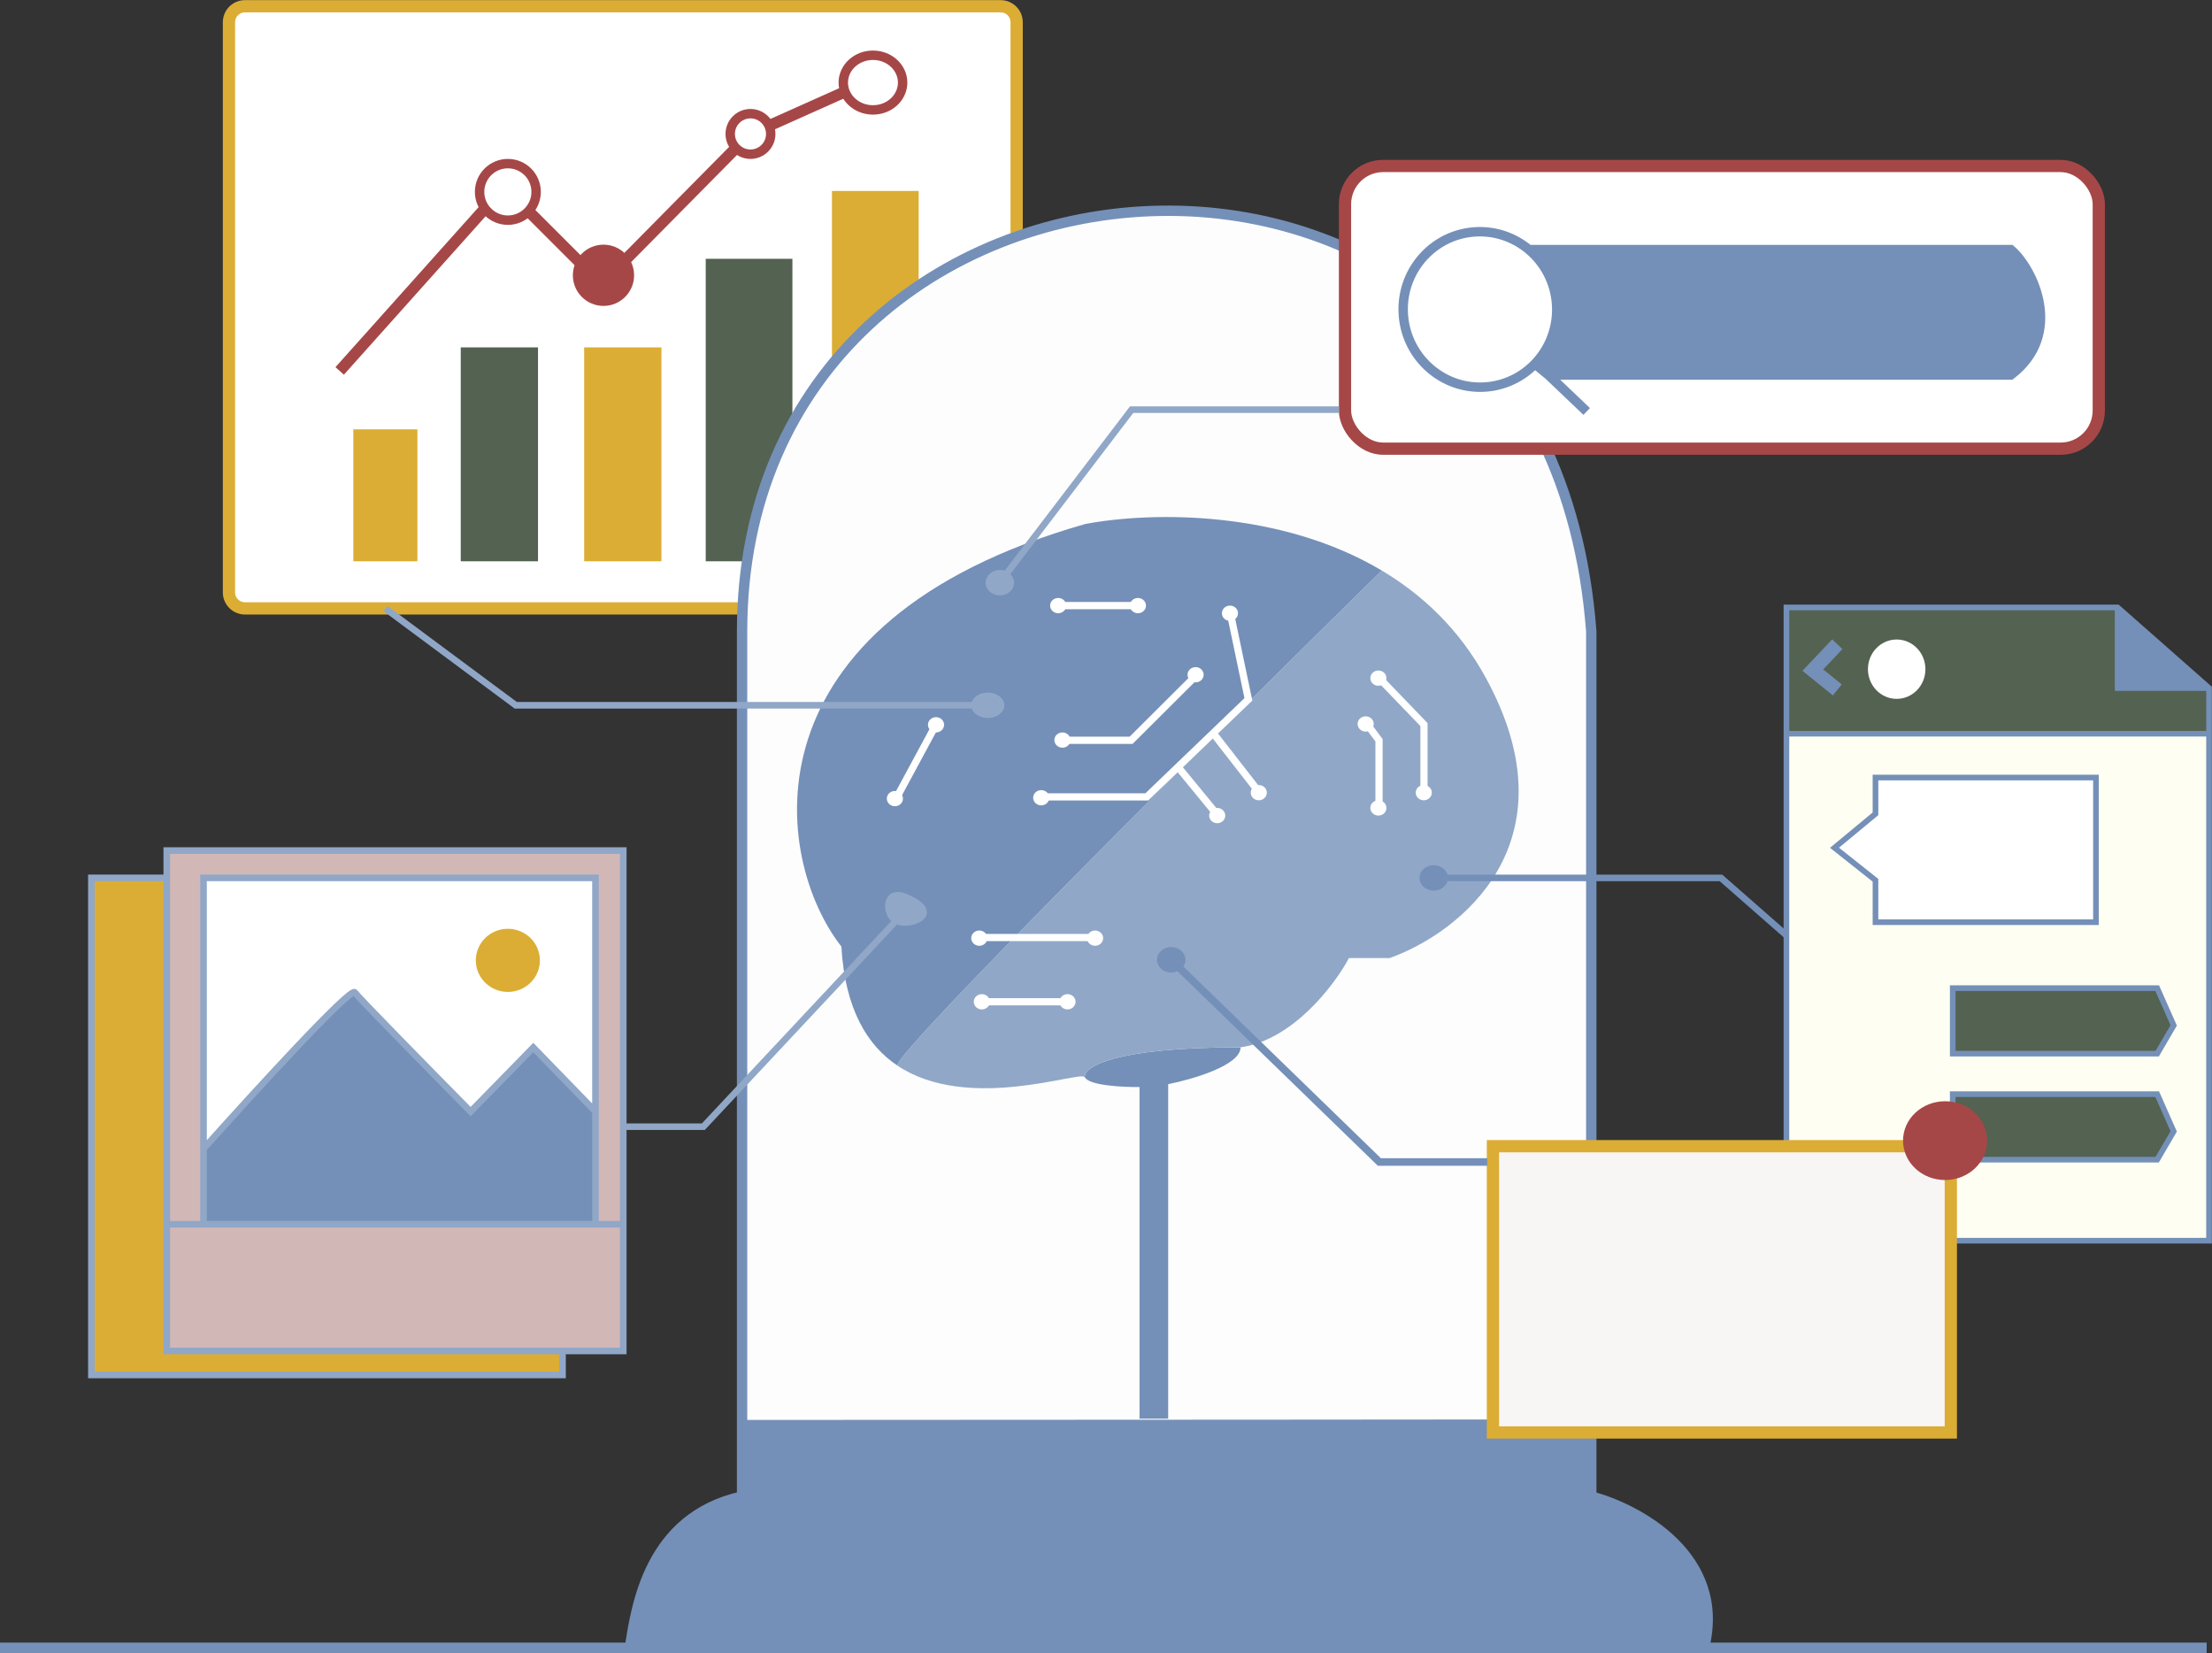
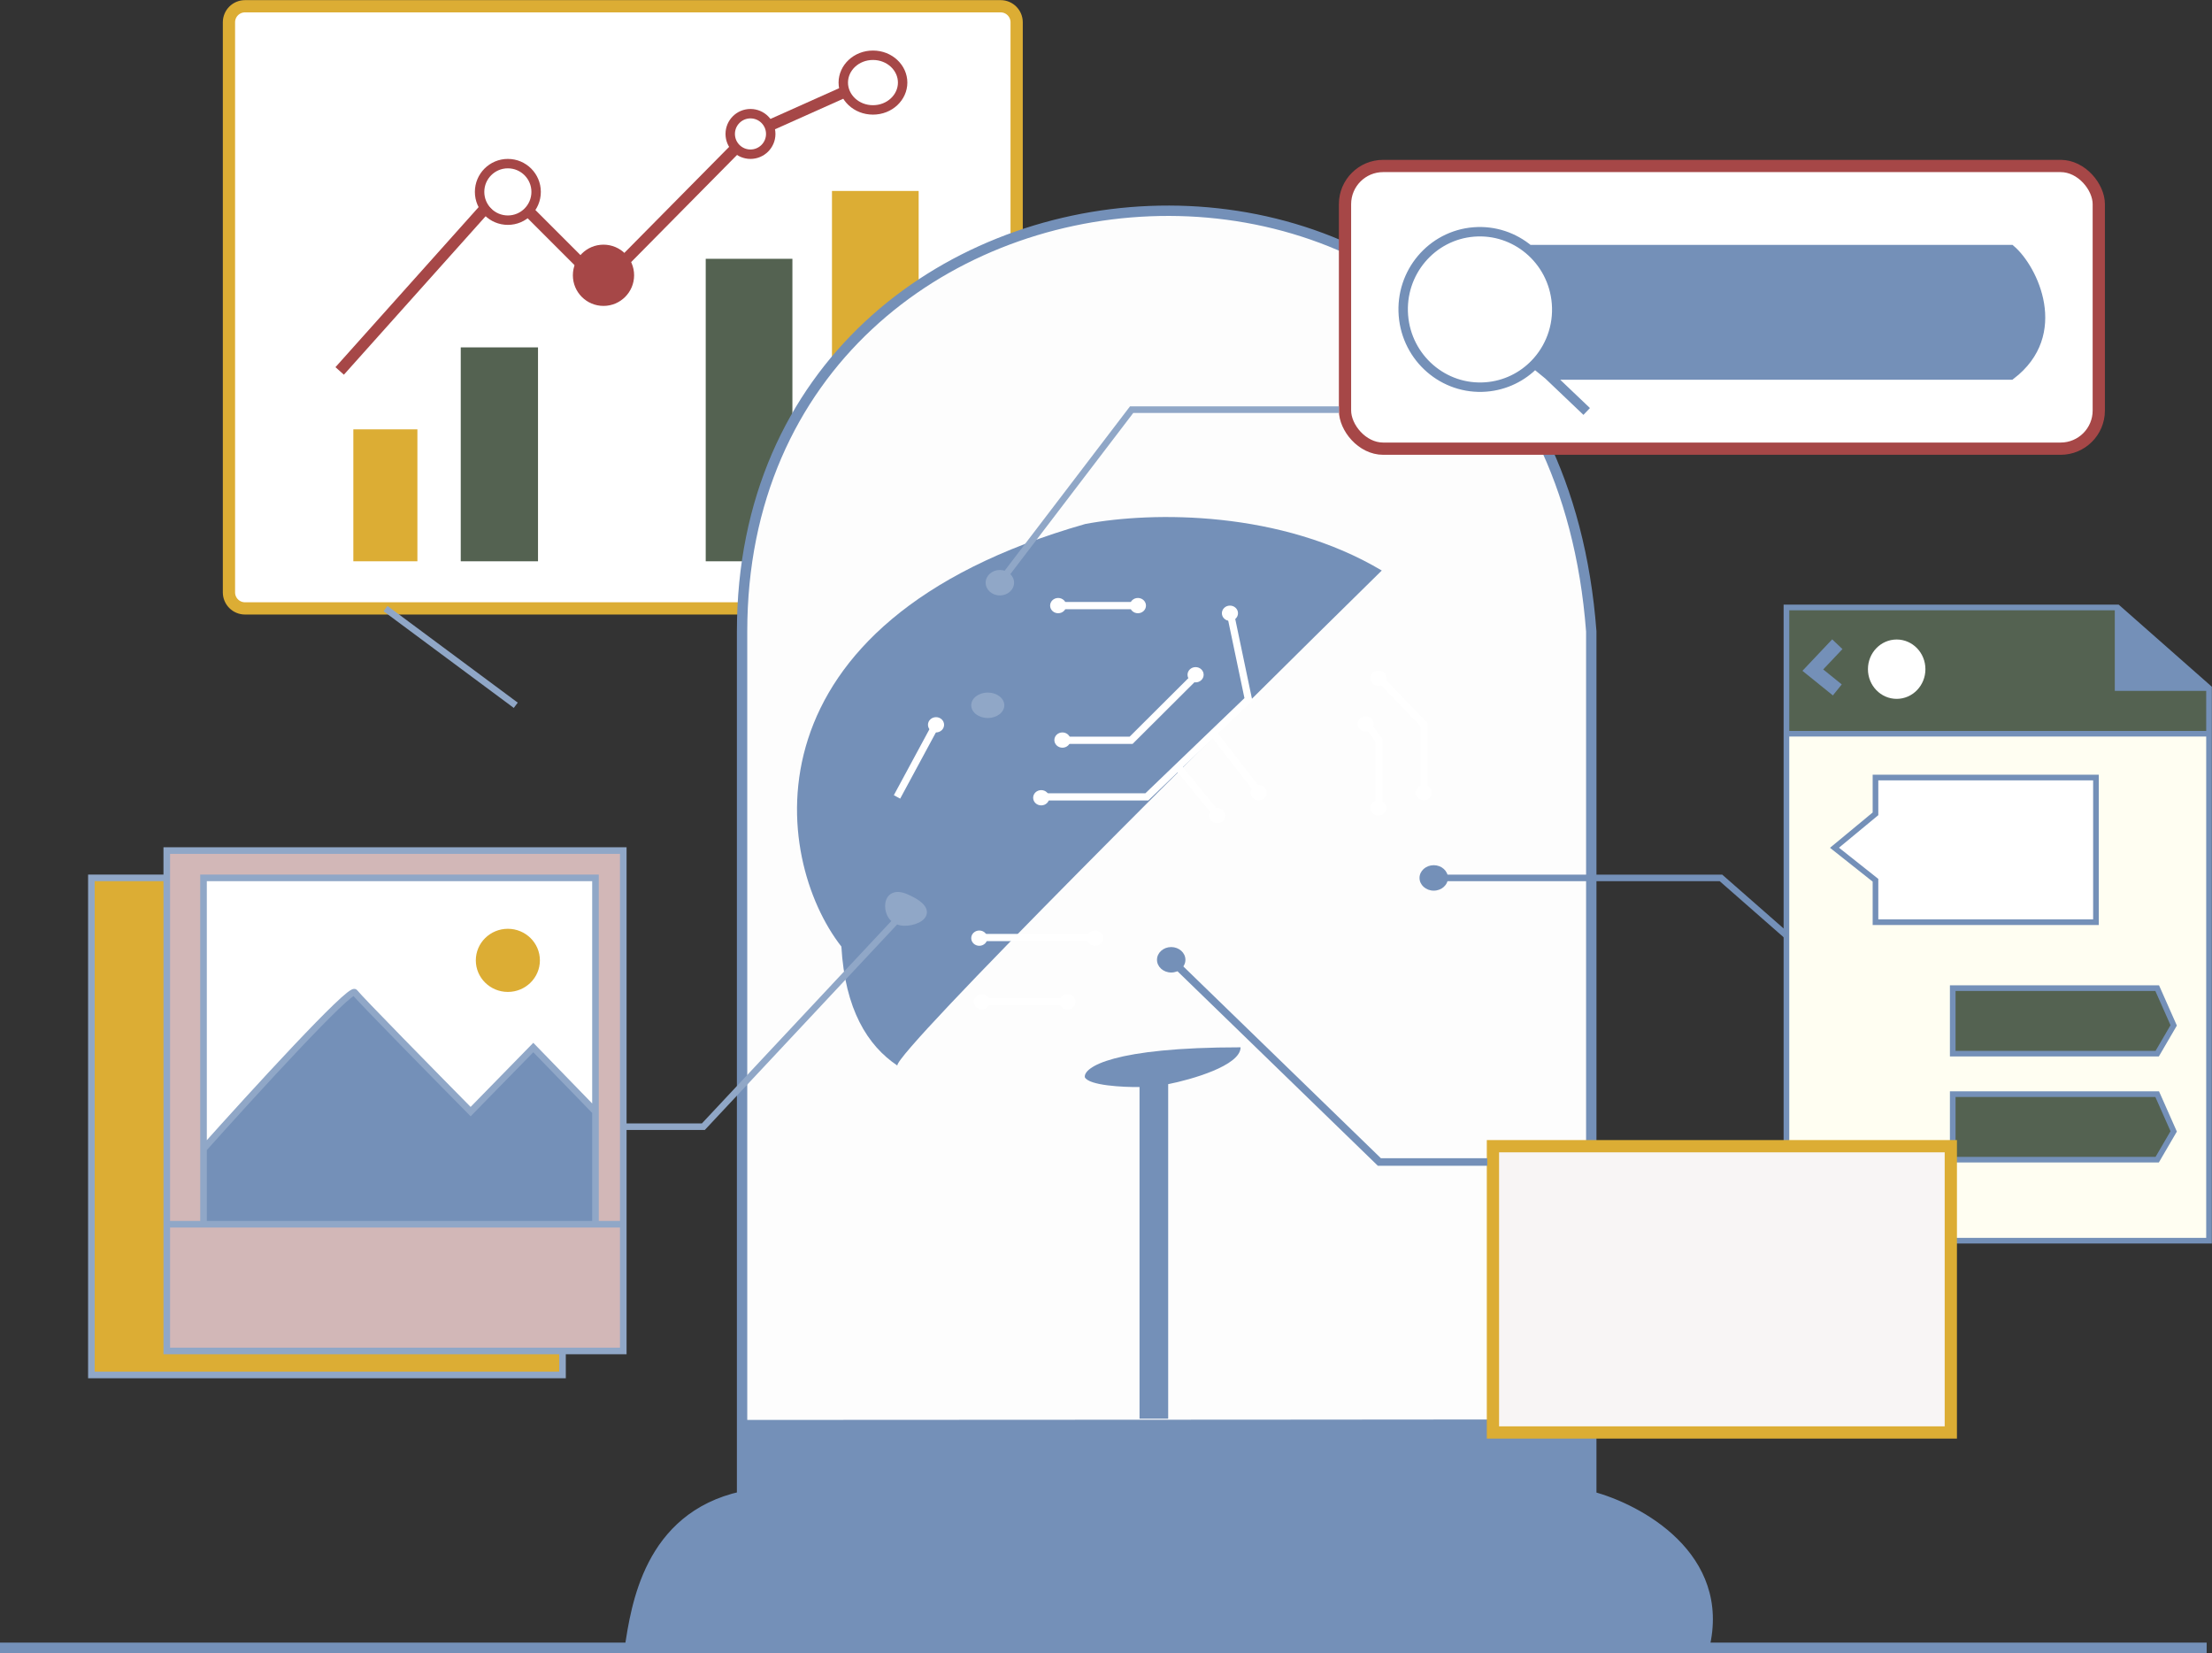
<svg xmlns="http://www.w3.org/2000/svg" width="6012" height="4493" viewBox="0 0 6012 4493" fill="none">
  <rect x="0" y="0" width="6012" height="4493" fill="#333333" stroke="none" />
  <path d="M622.286 60.534C622.286 36.491 641.777 17 665.821 17H2719.62C2743.67 17 2763.16 36.491 2763.16 60.534V1609.85C2763.16 1633.89 2743.67 1653.38 2719.62 1653.38H1023.06H665.821C641.777 1653.38 622.286 1633.89 622.286 1609.85V60.534Z" fill="white" stroke="#DCAD34" stroke-width="33.291" />
  <path d="M923.187 1008.05L1325.24 558.619M1431.52 568.863L1595.41 732.757M1673.52 732.757L2002.58 399.847M2094.78 339.667L2289.4 252.598" stroke="#A64747" stroke-width="30.73" />
  <rect x="960.319" y="1166.82" width="174.138" height="358.519" fill="#DCAD34" />
  <rect x="1252.26" y="944.028" width="209.99" height="581.313" fill="#546251" />
-   <rect x="1587.73" y="944.028" width="209.99" height="581.313" fill="#DCAD34" />
  <rect x="1918.08" y="703.307" width="235.598" height="822.033" fill="#546251" />
  <rect x="2261.23" y="518.926" width="235.598" height="1006.41" fill="#DCAD34" />
  <circle cx="1380.3" cy="521.487" r="76.826" stroke="#A64747" stroke-width="25.608" />
  <circle cx="1640.22" cy="748.121" r="70.423" fill="#A64747" stroke="#A64747" stroke-width="25.608" />
  <circle cx="2039.72" cy="363.994" r="55.058" stroke="#A64747" stroke-width="25.608" />
  <path d="M2453.29 224.428C2453.29 264.603 2418.05 298.693 2372.63 298.693C2327.21 298.693 2291.96 264.603 2291.96 224.428C2291.96 184.253 2327.21 150.164 2372.63 150.164C2418.05 150.164 2453.29 184.253 2453.29 224.428Z" stroke="#A64747" stroke-width="25.608" />
  <path d="M2016.9 4066.87C1762.16 4123.33 1729.5 4367.5 1711.77 4478H4631.45C4693.03 4230.16 4452.76 4100.65 4324.93 4066.87H2016.9Z" fill="#7490B8" />
  <path d="M2016.9 4066.87H4324.93V3871.44C4292.45 3871.44 2759.18 3872.88 2016.9 3872.88V4066.87Z" fill="#7490B8" />
  <path d="M4324.93 1715.89C4203.16 103.209 2016.9 282.72 2016.9 1715.89V3872.88C2759.18 3872.88 4292.45 3871.44 4324.93 3871.44V1715.89Z" fill="#FDFDFD" />
  <path d="M4324.93 1715.89H4339.01V1715.36L4338.97 1714.83L4324.93 1715.89ZM1711.77 4463.92H0V4492.09H1711.77V4463.92ZM1725.68 4480.23C1734.61 4424.59 1746.96 4338.2 1787.98 4258.62C1828.65 4179.72 1897.38 4107.78 2019.95 4080.62L2013.85 4053.12C1881.68 4082.41 1806.71 4160.79 1762.94 4245.71C1719.51 4329.96 1706.67 4420.91 1697.87 4475.77L1725.68 4480.23ZM2016.9 4080.95H4324.93V4052.78H2016.9V4080.95ZM5997.51 4463.92H4631.45V4492.09H5997.51V4463.92ZM4631.45 4463.92H1711.77V4492.09H4631.45V4463.92ZM4321.33 4080.49C4383.58 4096.93 4473.18 4136.78 4539.32 4202.18C4604.91 4267.03 4647.13 4356.48 4617.78 4474.6L4645.12 4481.4C4677.35 4351.68 4630.23 4252.45 4559.12 4182.15C4488.56 4112.38 4394.11 4070.58 4328.52 4053.25L4321.33 4080.49ZM2030.98 1715.89C2030.98 1008.23 2570.13 609.964 3125.81 587.769C3403.6 576.673 3684.74 659.725 3903.84 844.76C4122.75 1029.64 4280.69 1317.15 4310.88 1716.95L4338.97 1714.83C4308.27 1308.29 4147.27 1013.48 3922.01 823.239C3696.94 633.153 3408.68 548.278 3124.69 559.622C2556.8 582.305 2002.81 990.373 2002.81 1715.89H2030.98ZM4310.84 1715.89V4066.87H4339.01V1715.89H4310.84ZM2030.98 4066.87V3872.88H2002.81V4066.87H2030.98ZM2030.98 3872.88V1715.89H2002.81V3872.88H2030.98ZM2016.9 3886.97C2388.05 3886.97 2956.94 3886.61 3437.1 3886.24C3917.28 3885.88 4308.7 3885.52 4324.93 3885.52V3857.35C4308.68 3857.35 3917.23 3857.71 3437.08 3858.08C2956.92 3858.44 2388.03 3858.8 2016.9 3858.8V3886.97ZM4339.01 4066.87V3871.44H4310.84V4066.87H4339.01ZM4339.01 3871.44V1715.89H4310.84V3871.44H4339.01Z" fill="#7490B8" />
  <path d="M3175 2946.29C3235.89 2934.3 3371.81 2896.23 3371.81 2846.16C3024.08 2846.16 2944.69 2900.4 2948.47 2927.52C2959.8 2950.05 3052.3 2954.64 3097.13 2954.12V3855.34H3175V2946.29Z" fill="#7490B8" />
-   <path d="M3776.74 2603.64C3966.46 2536.36 4284.18 2289.47 4037.25 1840.11C3965.93 1710.31 3866.75 1616.73 3755.5 1550.44C3315.64 1982.35 2436.5 2856.06 2438.77 2895.65C2631.5 3025.01 2938.51 2907.7 2948.47 2927.52C2944.69 2900.4 3024.08 2846.16 3371.81 2846.16C3514.52 2826.13 3627.6 2676.14 3666.3 2603.64H3776.74Z" fill="#90A7C7" />
  <path d="M2949.89 1423.92C2011.18 1691.47 2099.44 2332.77 2286.78 2572.35C2296.71 2742.96 2357.61 2841.18 2438.77 2895.65C2436.5 2856.06 3315.64 1982.35 3755.5 1550.44C3481.58 1387.21 3134.48 1389.42 2949.89 1423.92Z" fill="#7490B8" />
  <path d="M453.27 3671.33V3326.9V2385.79H248.402V3736.63H1528.83V3671.33H453.27Z" fill="#DCAD34" />
  <path d="M553.143 3326.9H1618.46V3020.88L1449.44 2846.74L1279.14 3020.88C1178.84 2919.3 975.427 2712.29 964.159 2696.93C952.892 2681.56 685.454 2973.93 553.143 3122.03V3326.9Z" fill="#7490B8" />
  <path d="M1618.46 2385.79H553.143V3122.03C685.454 2973.93 952.892 2681.56 964.159 2696.93C975.427 2712.29 1178.84 2919.3 1279.14 3020.88L1449.44 2846.74L1618.46 3020.88V2385.79Z" fill="white" />
  <path d="M1694 2311.52H453.27V2385.79V3326.9H553.143V3122.03V2385.79H1618.46V3020.88V3326.9H1694V3061.85V2311.52Z" fill="#D2B7B7" />
  <path d="M453.27 3326.9V3671.33H1528.83H1694V3326.9H1618.46H553.143H453.27Z" fill="#D2B7B7" />
  <path d="M2436.65 2501.02C2405.92 2490.78 2401.23 2412.03 2462.26 2438.28C2572.37 2485.66 2462.26 2521.51 2436.65 2501.02Z" fill="#90A7C7" />
  <path d="M453.27 2311.52V2302.56H444.307V2311.52H453.27ZM1694 2311.52H1702.96V2302.56H1694V2311.52ZM1694 3671.33V3680.29H1702.96V3671.33H1694ZM453.27 3671.33H444.307V3680.29H453.27V3671.33ZM1618.46 2385.79H1627.42V2376.82H1618.46V2385.79ZM553.143 2385.79V2376.82H544.18V2385.79H553.143ZM1279.14 3020.88L1272.77 3027.17L1279.17 3033.66L1285.55 3027.14L1279.14 3020.88ZM1449.44 2846.74L1455.87 2840.5L1449.46 2833.89L1443.03 2840.47L1449.44 2846.74ZM248.402 2385.79V2376.82H239.439V2385.79H248.402ZM248.402 3736.63H239.439V3745.6H248.402V3736.63ZM1528.83 3736.63V3745.6H1537.79V3736.63H1528.83ZM1911.67 3061.85V3070.81H1915.56L1918.22 3067.97L1911.67 3061.85ZM2436.65 2501.02L2442.25 2494.02L2441 2493.03L2439.48 2492.52L2436.65 2501.02ZM2462.26 2438.28L2465.8 2430.05L2462.26 2438.28ZM453.27 2320.48H1694V2302.56H453.27V2320.48ZM462.233 3671.33V3326.9H444.307V3671.33H462.233ZM1685.04 3326.9V3671.33H1702.96V3326.9H1685.04ZM1618.46 3335.86H1694V3317.93H1618.46V3335.86ZM1618.46 2376.82H553.143V2394.75H1618.46V2376.82ZM453.27 3335.86H553.143V3317.93H453.27V3335.86ZM553.143 3335.86H1618.46V3317.93H553.143V3335.86ZM544.18 2385.79V3122.03H562.106V2385.79H544.18ZM544.18 3122.03V3326.9H562.106V3122.03H544.18ZM559.827 3128C625.952 3053.98 725.828 2943.94 810.555 2854.34C852.935 2809.52 891.434 2769.92 919.996 2742.51C934.313 2728.77 945.944 2718.28 954.236 2711.75C958.455 2708.43 961.413 2706.45 963.218 2705.52C964.199 2705.02 964.186 2705.18 963.497 2705.27C962.743 2705.36 959.317 2705.48 956.932 2702.23L971.387 2691.63C968.297 2687.41 963.667 2687.17 961.232 2687.48C958.861 2687.79 956.692 2688.73 955.062 2689.56C951.647 2691.31 947.575 2694.18 943.144 2697.67C934.137 2704.76 921.992 2715.75 907.585 2729.57C878.698 2757.29 839.956 2797.15 797.53 2842.02C712.643 2931.79 612.644 3041.97 546.459 3116.06L559.827 3128ZM956.932 2702.23C958.731 2704.68 963.595 2710.06 970.261 2717.21C977.14 2724.58 986.436 2734.36 997.558 2745.95C1019.81 2769.13 1049.45 2799.64 1081.85 2832.83C1146.67 2899.22 1222.61 2976.38 1272.77 3027.17L1285.52 3014.58C1235.38 2963.8 1159.46 2886.66 1094.68 2820.31C1062.28 2787.13 1032.69 2756.66 1010.49 2733.54C999.391 2721.97 990.163 2712.26 983.369 2704.98C976.362 2697.47 972.405 2693.02 971.387 2691.63L956.932 2702.23ZM1285.55 3027.14L1455.85 2853L1443.03 2840.47L1272.74 3014.61L1285.55 3027.14ZM1627.42 3326.9V3020.88H1609.49V3326.9H1627.42ZM1627.42 3020.88V2385.79H1609.49V3020.88H1627.42ZM1443.01 2852.98L1612.02 3027.12L1624.89 3014.63L1455.87 2840.5L1443.01 2852.98ZM462.233 3326.9V2385.79H444.307V3326.9H462.233ZM462.233 2385.79V2311.52H444.307V2385.79H462.233ZM453.27 2376.82H248.402V2394.75H453.27V2376.82ZM239.439 2385.79V3736.63H257.365V2385.79H239.439ZM248.402 3745.6H1528.83V3727.67H248.402V3745.6ZM1694 3662.37H1528.83V3680.29H1694V3662.37ZM1528.83 3662.37H453.27V3680.29H1528.83V3662.37ZM1537.79 3736.63V3671.33H1519.86V3736.63H1537.79ZM1685.04 2311.52V3061.85H1702.96V2311.52H1685.04ZM1685.04 3061.85V3326.9H1702.96V3061.85H1685.04ZM1694 3070.81H1911.67V3052.89H1694V3070.81ZM1918.22 3067.97L2443.19 2507.15L2430.1 2494.9L1905.13 3055.72L1918.22 3067.97ZM2439.48 2492.52C2435 2491.03 2430.47 2486.6 2427.27 2479.51C2424.11 2472.54 2422.87 2464.29 2423.91 2457.28C2424.95 2450.27 2427.98 2445.7 2432.21 2443.58C2436.56 2441.39 2444.7 2440.49 2458.71 2446.52L2465.8 2430.05C2449.3 2422.95 2435.14 2422.04 2424.16 2427.56C2413.07 2433.14 2407.76 2443.97 2406.18 2454.65C2404.6 2465.33 2406.48 2477.05 2410.94 2486.9C2415.35 2496.64 2422.93 2505.9 2433.81 2509.53L2439.48 2492.52ZM2458.71 2446.52C2472.09 2452.27 2481.76 2457.7 2488.53 2462.65C2495.35 2467.65 2498.75 2471.82 2500.27 2474.9C2501.64 2477.7 2501.5 2479.63 2500.91 2481.2C2500.2 2483.07 2498.45 2485.4 2495.08 2487.85C2488.26 2492.81 2477.21 2496.49 2466.05 2497.61C2460.56 2498.15 2455.41 2498.04 2451.11 2497.32C2446.7 2496.57 2443.82 2495.29 2442.25 2494.02L2431.05 2508.02C2435.87 2511.88 2442.04 2513.96 2448.12 2514.99C2454.31 2516.04 2461.11 2516.12 2467.83 2515.44C2481.08 2514.12 2495.47 2509.72 2505.62 2502.35C2510.73 2498.64 2515.34 2493.74 2517.69 2487.51C2520.15 2480.98 2519.75 2473.91 2516.36 2467C2513.11 2460.38 2507.25 2454.14 2499.12 2448.19C2490.92 2442.19 2479.95 2436.14 2465.8 2430.05L2458.71 2446.52Z" fill="#90A7C7" />
  <ellipse cx="1380.3" cy="2609.86" rx="87.069" ry="85.788" fill="#DCAD34" />
  <path d="M6003.91 1869.77L5755.51 1650.82V1760.3V1869.77H6003.91Z" fill="#7490B8" />
  <path d="M5307.36 2685.41V2863.38H5863.07L5907.88 2786.56L5863.07 2685.41H5307.36Z" fill="#546251" />
  <path d="M5307.36 2973.5V3151.48H5863.07L5907.88 3074.65L5863.07 2973.5H5307.36Z" fill="#546251" />
  <path d="M5696.61 2113.06V2506.15H5097.37V2392.19L4985.97 2303.84L5097.37 2211.65V2113.06H5696.61Z" fill="white" />
  <path d="M5755.51 1650.82H4855.37V1993.98H6003.91V1869.77H5755.51V1760.3V1650.82Z" fill="#546251" />
  <path fill-rule="evenodd" clip-rule="evenodd" d="M4855.37 3371.71H6003.91V1993.98H4855.37V3371.71ZM5696.61 2506.15V2113.06H5097.37V2211.65L4985.97 2303.84L5097.37 2392.19V2506.15H5696.61ZM5307.36 2863.38V2685.41H5863.07L5907.88 2786.56L5863.07 2863.38H5307.36ZM5307.36 3151.48V2973.5H5863.07L5907.88 3074.65L5863.07 3151.48H5307.36Z" fill="#FFFEF2" />
  <path d="M4855.37 1650.82V1643.14H4847.69V1650.82H4855.37ZM4855.37 3371.71H4847.69V3379.4H4855.37V3371.71ZM6003.91 3371.71V3379.4H6011.59V3371.71H6003.91ZM6003.91 1869.77H6011.59V1866.31L6008.99 1864.01L6003.91 1869.77ZM5755.51 1650.82L5760.59 1645.06L5758.41 1643.14H5755.51V1650.82ZM5755.51 1869.77H5747.83V1877.46H5755.51V1869.77ZM5696.61 2113.06H5704.29V2105.37H5696.61V2113.06ZM5696.61 2506.15V2513.83H5704.29V2506.15H5696.61ZM5097.37 2506.15H5089.69V2513.83H5097.37V2506.15ZM5097.37 2392.19H5105.05V2388.48L5102.15 2386.17L5097.37 2392.19ZM4985.97 2303.84L4981.08 2297.92L4973.77 2303.97L4981.2 2309.86L4985.97 2303.84ZM5097.37 2211.65L5102.27 2217.57L5105.05 2215.26V2211.65H5097.37ZM5097.37 2113.06V2105.37H5089.69V2113.06H5097.37ZM5307.36 2685.41V2677.72H5299.68V2685.41H5307.36ZM5307.36 2863.38H5299.68V2871.07H5307.36V2863.38ZM5863.07 2863.38V2871.07H5867.48L5869.7 2867.26L5863.07 2863.38ZM5907.88 2786.56L5914.52 2790.43L5916.5 2787.04L5914.9 2783.45L5907.88 2786.56ZM5863.07 2685.41L5870.09 2682.29L5868.06 2677.72H5863.07V2685.41ZM5307.36 2973.5V2965.82H5299.68V2973.5H5307.36ZM5307.36 3151.48H5299.68V3159.16H5307.36V3151.48ZM5863.07 3151.48V3159.16H5867.48L5869.7 3155.35L5863.07 3151.48ZM5907.88 3074.65L5914.52 3078.53L5916.5 3075.13L5914.9 3071.54L5907.88 3074.65ZM5863.07 2973.5L5870.09 2970.39L5868.06 2965.82H5863.07V2973.5ZM4855.37 3379.4H6003.91V3364.03H4855.37V3379.4ZM6008.99 1864.01L5760.59 1645.06L5750.43 1656.59L5998.83 1875.54L6008.99 1864.01ZM5755.51 1643.14H4855.37V1658.5H5755.51V1643.14ZM4847.69 1650.82V1993.98H4863.05V1650.82H4847.69ZM4847.69 1993.98V3371.71H4863.05V1993.98H4847.69ZM6011.59 3371.71V1993.98H5996.23V3371.71H6011.59ZM6011.59 1993.98V1869.77H5996.23V1993.98H6011.59ZM4855.37 2001.66H6003.91V1986.29H4855.37V2001.66ZM5688.93 2113.06V2506.15H5704.29V2113.06H5688.93ZM5696.61 2498.46H5097.37V2513.83H5696.61V2498.46ZM5105.05 2506.15V2392.19H5089.69V2506.15H5105.05ZM5102.15 2386.17L4990.75 2297.82L4981.2 2309.86L5092.6 2398.21L5102.15 2386.17ZM4990.87 2309.76L5102.27 2217.57L5092.47 2205.73L4981.08 2297.92L4990.87 2309.76ZM5105.05 2211.65V2113.06H5089.69V2211.65H5105.05ZM5097.37 2120.74H5696.61V2105.37H5097.37V2120.74ZM5763.19 1869.77V1760.3H5747.83V1869.77H5763.19ZM5763.19 1760.3V1650.82H5747.83V1760.3H5763.19ZM5755.51 1877.46H6003.91V1862.09H5755.51V1877.46ZM5299.68 2685.41V2863.38H5315.04V2685.41H5299.68ZM5307.36 2871.07H5863.07V2855.7H5307.36V2871.07ZM5869.7 2867.26L5914.52 2790.43L5901.24 2782.69L5856.43 2859.51L5869.7 2867.26ZM5914.9 2783.45L5870.09 2682.29L5856.04 2688.52L5900.86 2789.67L5914.9 2783.45ZM5863.07 2677.72H5307.36V2693.09H5863.07V2677.72ZM5299.68 2973.5V3151.48H5315.04V2973.5H5299.68ZM5307.36 3159.16H5863.07V3143.8H5307.36V3159.16ZM5869.7 3155.35L5914.52 3078.53L5901.24 3070.78L5856.43 3147.61L5869.7 3155.35ZM5914.9 3071.54L5870.09 2970.39L5856.04 2976.61L5900.86 3077.77L5914.9 3071.54ZM5863.07 2965.82H5307.36V2981.18H5863.07V2965.82Z" fill="#7490B8" />
  <ellipse cx="5154.99" cy="1818.56" rx="78.106" ry="80.667" fill="white" />
  <path d="M4993.66 1750.7L4927.07 1821.12L4993.66 1874.9" stroke="#7490B8" stroke-width="38.413" />
  <path d="M4057.67 3114.9H5302.13V3892.85H4057.67V3135.95V3114.9Z" fill="#F8F5F5" stroke="#DCAD34" stroke-width="33.291" />
-   <ellipse cx="5286.54" cy="3099.77" rx="114.294" ry="107.059" fill="#A64747" />
  <rect x="3655.61" y="451.064" width="2048.68" height="768.255" rx="103.714" fill="white" stroke="#A64747" stroke-width="33.291" />
  <path d="M4230.45 824.579C4235.43 887.926 4212.28 946.914 4171.6 988.966L4208.52 1019.16L5465.12 1019.16C5611.6 907.508 5526.15 730.446 5465.12 678.28L5287.14 678.28L4721.19 678.28L4155.24 678.28C4197.29 713.493 4225.78 765.213 4230.45 824.579Z" fill="#7490B8" />
  <path d="M4171.6 988.966C4212.28 946.914 4235.43 887.926 4230.45 824.579C4225.78 765.213 4197.29 713.493 4155.24 678.28M4171.6 988.966C4137.57 1024.13 4091.29 1047.45 4038.96 1051.57C3924.05 1060.62 3823.47 973.651 3814.32 857.33C3805.16 741.008 3890.89 639.38 4005.81 630.336C4062.07 625.908 4114.9 644.497 4155.24 678.28M4171.6 988.966L4208.52 1019.16M4312.47 1118.17L4208.52 1019.16M4155.24 678.28L4721.19 678.28L5287.14 678.28M4208.52 1019.16L5465.12 1019.16C5611.6 907.508 5526.15 730.446 5465.12 678.28L5287.14 678.28M5287.14 678.28L4997.76 1011.48" stroke="#7490B8" stroke-width="25.608" />
  <path d="M4042.3 3157.88H3749.08L3183.14 2608.58" stroke="#7490B8" stroke-width="20.487" />
-   <path d="M1047.82 1653.85L1401.8 1916.67H2684.67" stroke="#90A7C7" stroke-width="17.926" />
+   <path d="M1047.82 1653.85L1401.8 1916.67" stroke="#90A7C7" stroke-width="17.926" />
  <path d="M2716.95 1583.54L3075.68 1113.23H3639.12" stroke="#90A7C7" stroke-width="17.926" />
  <path d="M4854.09 2540.72L4677.39 2385.79H3896.33" stroke="#7490B8" stroke-width="17.926" />
  <ellipse cx="2717.52" cy="1583.54" rx="38.616" ry="34.581" fill="#90A7C7" />
  <ellipse cx="2684.67" cy="1916.67" rx="44.956" ry="34.581" fill="#90A7C7" />
  <ellipse cx="3183.22" cy="2608.3" rx="38.616" ry="34.581" fill="#7490B8" />
  <ellipse cx="3896.75" cy="2385.83" rx="38.616" ry="34.581" fill="#7490B8" />
  <path d="M2894.46 1645.78H3074.29M2437.99 2165.66L2544.04 1969.12M2894.46 2011.77H3074.29L3244.31 1842.32M2835.67 2165.66H3116.94L3201.66 2084.29M3345.17 1672.3L3393.01 1900.53L3297.34 1992.41M3201.66 2084.29L3307.71 2213.49M3201.66 2084.29L3297.34 1992.41M3297.34 1992.41L3419.52 2149.52M2676.6 2547.78H2979.19M2676.6 2722.42H2894.46M3748.05 1842.32L3870.23 1969.12V2149.52M3716.35 1969.12L3748.05 2011.77C3748.05 2069.6 3748.05 2186.64 3748.05 2192.17" stroke="white" stroke-width="19.596" />
  <ellipse cx="2876.02" cy="1645.78" rx="21.902" ry="20.749" fill="white" />
  <ellipse cx="3092.73" cy="1645.78" rx="21.902" ry="20.749" fill="white" />
  <ellipse cx="3249.5" cy="1833.68" rx="21.902" ry="20.749" fill="white" />
  <ellipse cx="2887.55" cy="2011.19" rx="21.902" ry="20.749" fill="white" />
  <ellipse cx="2544.04" cy="1969.7" rx="21.902" ry="20.749" fill="white" />
-   <ellipse cx="2432.22" cy="2170.27" rx="21.902" ry="20.749" fill="white" />
  <ellipse cx="2829.91" cy="2167.96" rx="21.902" ry="20.749" fill="white" />
  <ellipse cx="3308.29" cy="2216.38" rx="21.902" ry="20.749" fill="white" />
  <ellipse cx="3421.25" cy="2154.13" rx="21.902" ry="20.749" fill="white" />
  <ellipse cx="3342.87" cy="1666.53" rx="21.902" ry="20.749" fill="white" />
  <ellipse cx="3746.32" cy="1842.9" rx="21.902" ry="20.749" fill="white" />
  <ellipse cx="3711.74" cy="1967.39" rx="21.902" ry="20.749" fill="white" />
  <ellipse cx="3746.32" cy="2195.63" rx="21.902" ry="20.749" fill="white" />
  <ellipse cx="3869.66" cy="2154.13" rx="21.902" ry="20.749" fill="white" />
  <ellipse cx="2976.31" cy="2549.51" rx="21.902" ry="20.749" fill="white" />
  <ellipse cx="2661.61" cy="2549.51" rx="21.902" ry="20.749" fill="white" />
  <ellipse cx="2668.53" cy="2722.42" rx="21.902" ry="20.749" fill="white" />
  <ellipse cx="2901.38" cy="2722.42" rx="21.902" ry="20.749" fill="white" />
</svg>